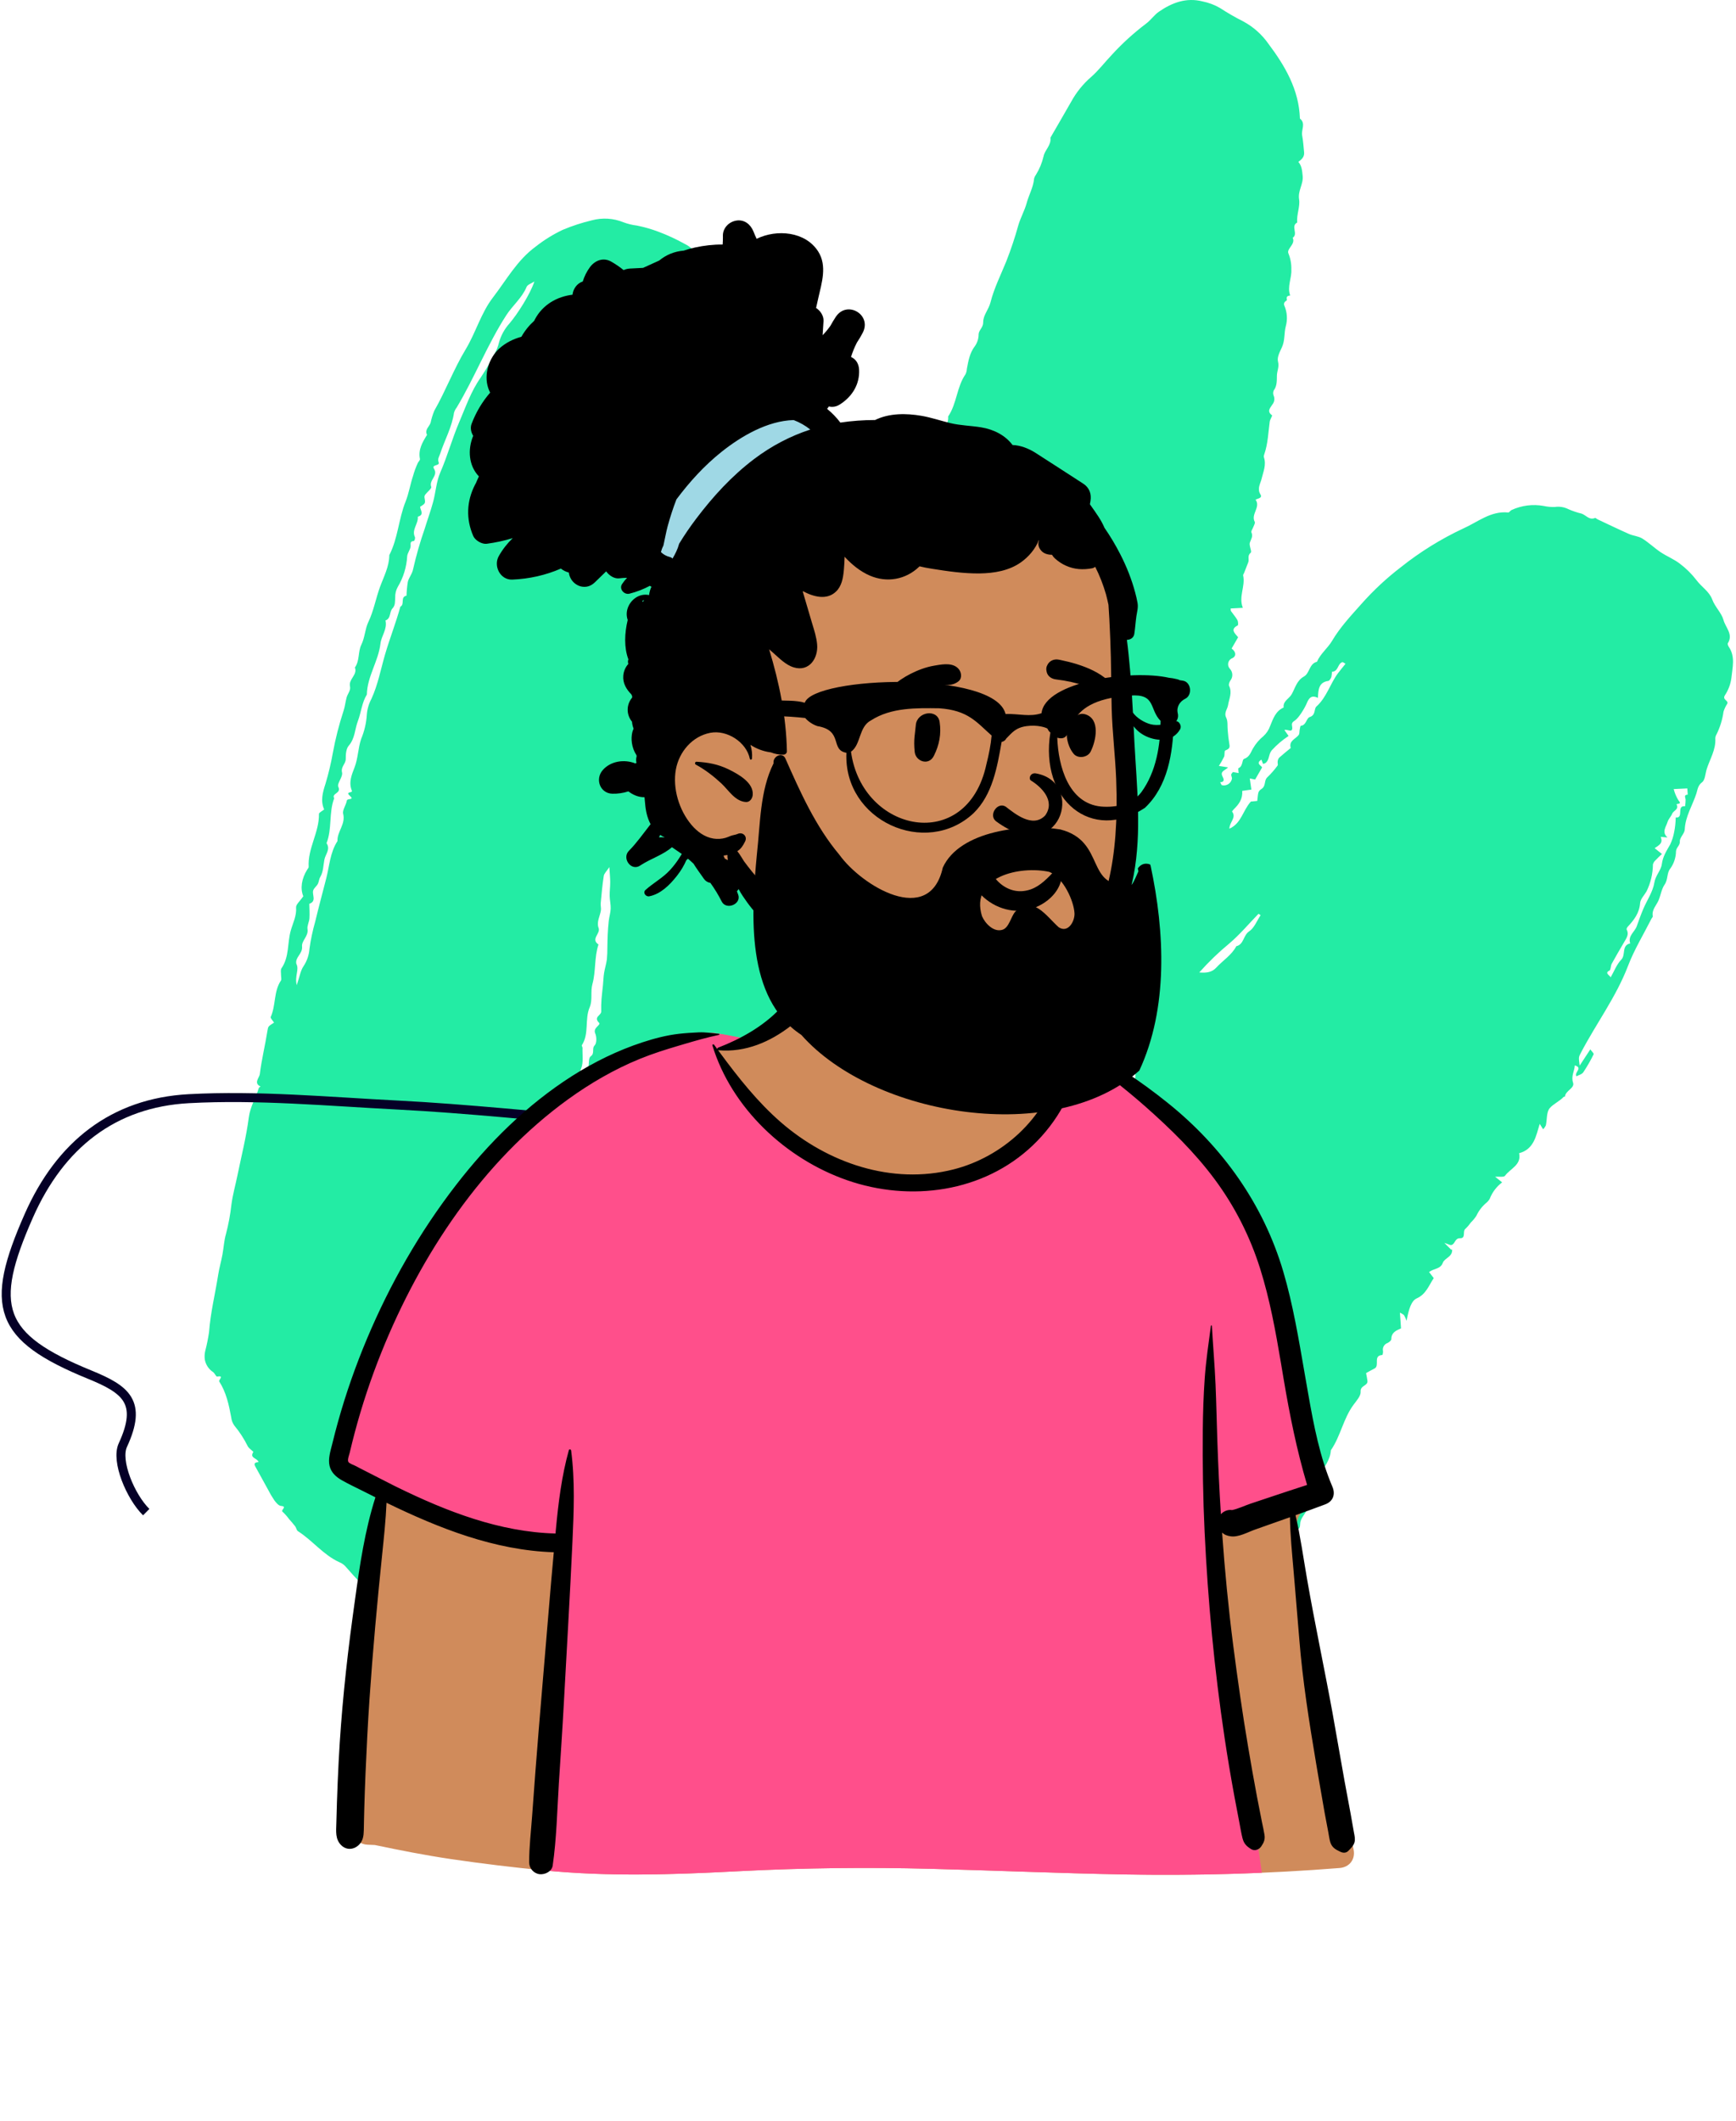
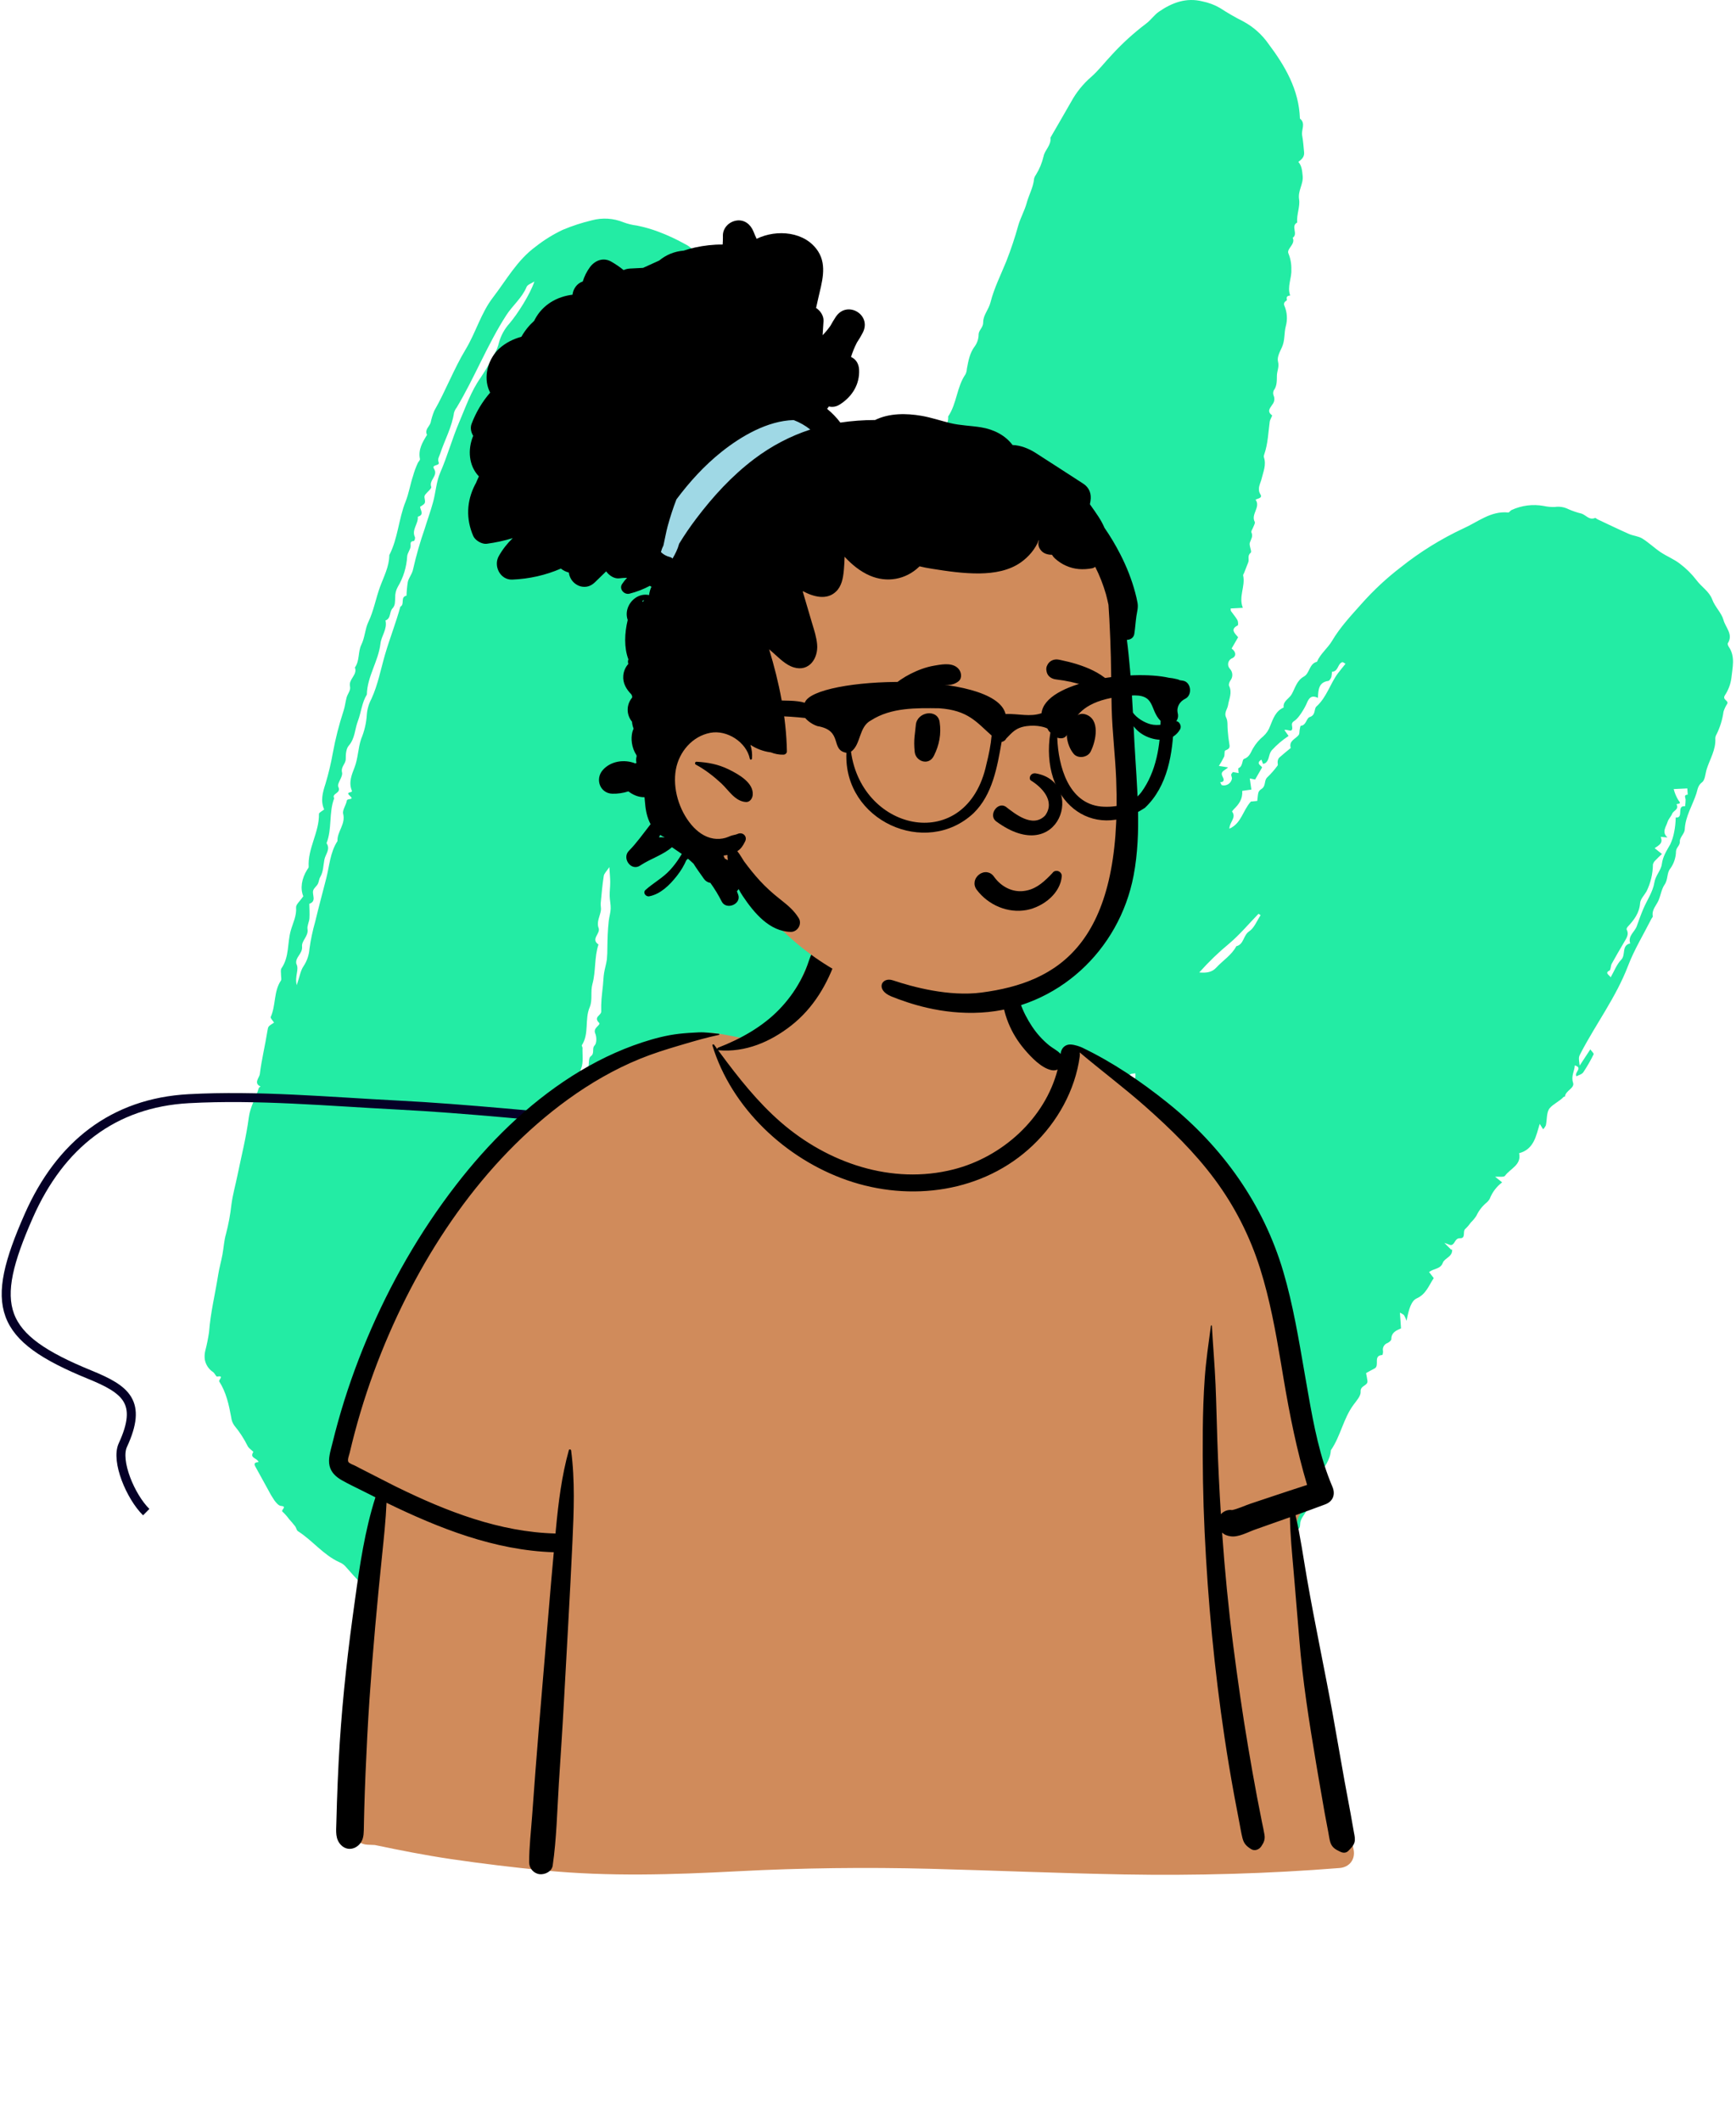
<svg xmlns="http://www.w3.org/2000/svg" width="280" height="342" viewBox="0 0 280 342" fill="none">
  <path d="M41.71 235.776C41.43 235.08 40.221 235.166 40.855 234.165C40.907 234.084 40.16 233.619 39.965 233.239C39.369 232.033 38.633 230.901 37.772 229.867C37.505 229.479 37.34 229.03 37.29 228.562C36.919 226.543 36.489 224.547 35.363 222.788C35.206 222.542 36.268 221.781 35.015 221.994C34.847 222.022 34.632 221.455 34.364 221.27C34.011 221.038 33.711 220.735 33.481 220.382C33.251 220.028 33.096 219.631 33.028 219.215C32.974 218.77 32.998 218.319 33.098 217.883C33.36 216.875 33.568 215.853 33.719 214.824C33.946 211.701 34.706 208.669 35.19 205.591C35.364 204.489 35.674 203.412 35.88 202.313C36.085 201.214 36.13 200.085 36.44 199.028C36.857 197.445 37.156 195.832 37.332 194.204C37.54 192.661 37.969 191.147 38.283 189.617C38.925 186.485 39.717 183.372 40.128 180.21C40.356 178.457 41.264 177.052 41.749 175.452C41.779 175.356 41.932 175.297 42.026 175.221C40.845 174.656 41.837 173.814 41.906 173.223C42.19 170.869 42.774 168.554 43.141 166.206C43.25 165.506 43.272 165.509 44.203 164.914C44.011 164.603 43.58 164.187 43.664 164.002C44.514 162.13 44.118 159.913 45.309 158.135C45.448 157.93 45.318 157.55 45.326 157.25C45.336 156.878 45.221 156.41 45.401 156.151C46.684 154.301 46.327 152.063 46.902 150.049C47.248 148.838 47.859 147.697 47.755 146.337C47.718 145.868 48.37 145.346 48.919 144.536C48.405 143.291 48.63 141.71 49.557 140.227C49.642 140.09 49.795 139.944 49.787 139.811C49.605 136.825 51.497 134.238 51.445 131.268C51.442 131.041 51.964 130.804 52.286 130.534C51.67 129.185 52.032 127.823 52.499 126.392C52.992 124.749 53.389 123.081 53.688 121.392C54.109 119.112 54.682 116.863 55.402 114.659C55.643 113.96 55.709 113.202 55.903 112.485C56.066 111.878 56.599 111.341 56.453 110.69C56.19 109.513 57.703 108.841 57.242 107.646C58.036 106.544 57.718 105.117 58.279 103.976C58.859 102.794 58.876 101.425 59.403 100.326C60.273 98.509 60.604 96.548 61.277 94.692C61.88 93.031 62.78 91.385 62.79 89.524C64.19 86.807 64.288 83.696 65.418 80.884C65.945 79.57 66.16 78.132 66.615 76.769C66.817 76.041 67.078 75.331 67.395 74.646C67.507 74.433 67.77 74.2 67.734 74.024C67.424 72.508 68.141 71.318 68.877 70.128C68.459 69.298 69.229 68.823 69.449 68.181C69.588 67.522 69.786 66.876 70.041 66.251C71.882 63.025 73.177 59.532 75.109 56.336C76.729 53.654 77.573 50.494 79.499 47.986C81.669 45.162 83.404 41.97 86.375 39.788C87.729 38.719 89.199 37.807 90.757 37.067C92.275 36.429 93.843 35.917 95.445 35.535C97.14 35.072 98.94 35.183 100.564 35.852C101.264 36.112 101.992 36.289 102.734 36.377C103.918 36.615 105.081 36.949 106.21 37.374C107.665 37.921 109.075 38.575 110.432 39.33C112.066 40.128 112.989 41.708 114.371 42.78C114.542 42.913 114.381 43.475 114.379 43.618C114.815 43.831 115.293 43.912 115.498 44.193C115.959 44.876 116.374 45.589 116.736 46.329C117.093 46.909 117.39 47.523 117.625 48.161C117.837 48.872 117.77 49.67 118.006 50.368C118.217 50.989 118.846 51.485 118.989 52.106C119.221 53.118 118.752 54.195 119.169 55.248C119.323 55.637 119.089 56.173 119.224 56.578C119.599 57.708 119.362 58.86 119.484 59.97C119.595 60.98 118.827 61.825 119.36 62.934C119.779 63.804 119.511 64.988 119.626 66.028C119.843 67.088 119.998 68.16 120.093 69.238C120.074 71.818 120.908 74.335 120.598 76.93C120.561 77.224 120.518 77.66 120.681 77.816C121.85 78.931 121.195 80.487 121.699 81.75C121.21 82.342 121.672 82.547 122.099 82.814C122.19 82.872 122.267 82.949 122.325 83.04C122.382 83.131 122.418 83.233 122.431 83.341C122.261 84.808 122.949 85.998 123.496 87.284C123.905 88.252 123.846 89.41 124.062 90.471C124.198 91.344 124.435 92.198 124.768 93.017C125.115 93.768 124.496 94.731 125.35 95.316C124.512 96.326 125.802 97.111 125.641 98.009C125.463 98.997 126.437 99.638 126.18 100.744C125.987 101.571 126.591 102.586 126.841 103.515L127.654 106.558L128.308 106.422C128.106 106.757 129.095 107.178 128.204 107.547C127.976 107.642 127.799 108.327 127.899 108.653C128.263 109.875 128.13 111.253 128.878 112.329C129.408 113.095 129.101 113.825 129.178 114.575C129.321 115.971 129.913 117.323 130.335 118.688C130.374 118.815 130.648 118.936 130.625 119.005C129.835 121.591 131.968 123.533 132.131 125.9C132.208 127.031 132.235 128.166 132.288 129.324C133.097 128.953 133.485 129.288 133.644 130.026C133.781 129.935 133.969 129.88 134.017 129.764C134.385 128.844 135.08 127.879 134.99 126.997C134.865 125.767 135.903 125.106 135.923 123.949C135.942 122.874 136.617 121.803 137.019 120.737C137.483 119.773 137.862 118.771 138.153 117.741C138.634 115.141 140.013 112.831 140.389 110.184C140.568 108.932 141.374 107.775 141.854 106.559C142.21 105.893 142.427 105.162 142.493 104.411C142.448 103.611 143.086 103.047 143.041 102.469C142.983 101.733 143.35 101.296 143.548 100.721C144.063 99.227 144.583 97.728 144.966 96.194C145.619 93.563 146.158 90.901 147.325 88.427L147.639 86.371C147.331 85.072 148.301 84.086 148.526 82.901C148.722 81.858 148.56 80.557 149.738 79.852C149.809 79.803 149.869 79.74 149.914 79.666C149.959 79.593 149.988 79.51 149.999 79.425C150.182 76.723 150.791 74.067 151.803 71.555C151.849 71.456 152.068 71.364 152.053 71.319C151.542 69.762 153.081 68.638 152.925 67.164C154.337 65.089 154.296 62.416 155.733 60.346C155.859 60.075 155.932 59.782 155.947 59.483C156.188 58.2 156.403 56.915 157.233 55.833C157.635 55.267 157.848 54.589 157.842 53.895C157.875 53.231 158.592 52.817 158.579 51.966C158.56 50.842 159.461 49.931 159.753 48.775C160.327 46.489 161.419 44.333 162.311 42.13C163.055 40.236 163.699 38.305 164.242 36.344C164.598 35.111 165.263 33.967 165.604 32.704C165.958 31.399 166.666 30.201 166.788 28.819C166.845 28.59 166.947 28.375 167.087 28.185C167.656 27.266 168.071 26.26 168.316 25.207C168.508 24.192 169.586 23.42 169.423 22.208C170.547 20.261 171.681 18.32 172.792 16.366C173.606 14.885 174.675 13.559 175.95 12.447C177.171 11.392 178.193 10.026 179.341 8.825C181.004 7.008 182.828 5.346 184.79 3.859C185.603 3.269 186.15 2.417 186.921 1.887C189.026 0.439 191.325 -0.449 193.989 0.235C194.968 0.433 195.908 0.789 196.772 1.289C197.982 2.08 199.235 2.802 200.526 3.453C202.146 4.324 203.54 5.564 204.592 7.073C207.26 10.624 209.514 14.459 209.665 19.121C210.652 19.904 209.856 20.929 210.023 21.827C210.19 22.725 210.246 23.646 210.34 24.557C210.413 25.275 209.967 25.703 209.411 26.106C209.976 26.766 210.017 27.515 210.106 28.362C210.247 29.707 209.305 30.747 209.53 32.147C209.718 33.311 209.105 34.613 209.223 35.894C208.123 36.457 209.442 37.734 208.5 38.344C209.011 39.427 207.43 40.11 207.824 40.905C208.15 41.712 208.305 42.579 208.278 43.45C208.371 44.836 207.568 46.215 208.094 47.653C207.652 47.704 207.412 47.837 207.575 48.384C207.602 48.466 206.886 48.695 207.155 49.288C207.615 50.358 207.691 51.554 207.37 52.674C207.098 53.757 207.268 54.876 206.769 55.99C206.466 56.667 205.936 57.581 206.132 58.321C206.354 59.162 205.968 59.822 205.952 60.568C205.934 61.396 205.989 62.24 205.433 62.981C205.375 63.12 205.346 63.27 205.349 63.422C205.352 63.573 205.387 63.722 205.451 63.859C205.535 64.08 205.561 64.319 205.526 64.552C205.491 64.786 205.396 65.007 205.25 65.193C204.918 65.746 204.249 66.31 205.17 66.978C205.247 67.034 204.841 67.64 204.793 68.007C204.558 69.774 204.504 71.57 203.91 73.278C203.847 73.414 203.826 73.566 203.85 73.714C204.279 74.974 203.753 76.073 203.468 77.269C203.298 77.978 202.722 78.812 203.296 79.733C203.664 80.325 202.883 80.383 202.507 80.576C203.384 81.794 201.7 82.926 202.381 84.168C202.482 84.351 202.235 84.731 202.136 85.015C202.037 85.3 201.752 85.662 201.84 85.856C202.141 86.511 201.778 86.941 201.588 87.5C201.422 87.987 201.961 88.937 201.728 89.134C201.134 89.632 201.518 90.192 201.334 90.674C201.114 91.244 200.89 91.813 200.667 92.382C200.61 92.524 200.479 92.683 200.506 92.806C200.899 94.543 199.736 96.198 200.459 98.023L198.494 98.127C198.512 98.307 198.483 98.461 198.546 98.551C198.884 99.038 199.289 99.485 199.578 99.998C199.71 100.233 199.74 100.802 199.631 100.858C198.373 101.505 199.151 102.105 199.697 102.768L198.644 104.591C199.369 105.099 199.423 105.816 198.802 106.124C198.634 106.179 198.483 106.276 198.362 106.405C198.242 106.535 198.155 106.692 198.111 106.863C198.068 107.034 198.067 107.214 198.11 107.385C198.153 107.556 198.239 107.714 198.359 107.844C198.602 108.098 198.745 108.432 198.76 108.783C198.775 109.135 198.661 109.48 198.441 109.754C198.293 109.997 198.136 110.397 198.238 110.603C198.785 111.715 198.233 112.685 198.068 113.74C197.971 114.373 197.371 114.942 197.778 115.748C198.067 116.315 197.946 117.09 198.018 117.772C198.07 118.534 198.16 119.293 198.291 120.047C198.43 120.701 198.088 120.822 197.61 121.041C197.441 121.119 197.568 121.721 197.436 122.031C197.185 122.542 196.905 123.038 196.597 123.518L198.074 123.752C197.589 124.264 196.764 124.361 197.166 125.191C197.337 125.544 197.65 126.106 196.806 126.146C196.903 126.313 196.975 126.602 197.102 126.629C197.273 126.668 197.451 126.674 197.623 126.644C197.797 126.614 197.962 126.55 198.11 126.456C198.258 126.363 198.386 126.24 198.486 126.096C198.586 125.951 198.657 125.789 198.694 125.617C198.746 125.411 198.573 125.158 198.58 124.929C198.583 124.797 198.74 124.672 198.853 124.506L199.775 124.671C199.765 124.388 199.674 123.911 199.758 123.878C200.505 123.587 200.298 122.508 200.654 122.387C201.585 122.068 201.738 121.269 202.133 120.634C202.558 119.907 203.111 119.262 203.764 118.73C204.269 118.274 204.65 117.698 204.871 117.055C205.322 115.953 205.744 114.654 207.041 114.101C206.898 113.06 207.92 112.692 208.329 111.97C208.896 110.975 209.143 109.749 210.313 109.1C211.253 108.579 211.149 107.031 212.411 106.724C212.976 105.414 214.154 104.526 214.846 103.355C216.158 101.135 217.916 99.269 219.582 97.397C221.508 95.221 223.639 93.235 225.946 91.468C229.043 89.002 232.419 86.908 236.005 85.23C238.337 84.2 240.44 82.36 243.267 82.648C243.425 82.664 243.593 82.352 243.788 82.257C245.408 81.506 247.22 81.275 248.977 81.593C249.562 81.721 250.161 81.777 250.761 81.76C251.514 81.645 252.284 81.768 252.964 82.112C253.653 82.414 254.368 82.655 255.1 82.831C255.813 83.079 256.326 83.925 257.262 83.531C257.35 83.492 257.529 83.684 257.673 83.754C259.363 84.547 261.044 85.362 262.751 86.117C263.436 86.419 264.261 86.459 264.882 86.844C265.921 87.487 266.813 88.36 267.833 89.045C268.831 89.715 269.986 90.164 270.931 90.894C271.95 91.658 272.861 92.56 273.636 93.573C274.435 94.654 275.687 95.38 276.165 96.674C276.617 97.899 277.674 98.838 277.989 100.007C278.307 101.193 279.592 102.29 278.687 103.731C278.613 103.849 278.725 104.148 278.833 104.306C279.932 105.913 279.417 107.685 279.251 109.37C279.116 110.357 278.761 111.3 278.21 112.129C277.733 112.882 278.871 112.952 278.582 113.507C278.324 113.899 278.122 114.326 277.984 114.776C277.809 116.051 277.427 117.29 276.853 118.443C276.733 118.637 276.667 118.859 276.662 119.087C276.774 120.912 275.778 122.421 275.266 124.067C275.043 124.786 275.021 125.789 274.53 126.152C273.827 126.675 273.806 127.364 273.608 127.972C272.98 129.902 271.824 131.653 271.732 133.781C271.705 134.427 270.907 135.067 270.944 135.68C270.984 136.371 270.39 136.616 270.323 137.263C270.312 138.272 269.992 139.253 269.404 140.073C268.819 140.766 269.059 141.828 268.49 142.649C267.987 143.372 267.865 144.35 267.511 145.188C267.157 146.026 266.375 146.71 266.579 147.766C266.602 147.885 266.423 148.036 266.353 148.181C265.079 150.705 263.586 153.146 262.582 155.775C260.661 160.802 257.432 165.081 254.976 169.795C254.626 170.469 254.592 170.451 254.786 171.845C255.39 170.924 255.88 170.181 256.503 169.228C256.723 169.542 257.103 169.893 257.039 170.019C256.546 171.029 255.985 172.003 255.361 172.938C255.143 173.255 254.633 173.372 254.272 173.572C253.814 172.966 255.409 172.223 253.994 171.813C253.957 172.749 253.364 173.535 253.721 174.609C254.015 175.491 252.511 175.863 252.409 176.837C252.407 176.865 252.237 176.854 252.19 176.904C251.521 177.619 250.528 178.033 249.955 178.709C249.414 179.348 249.54 180.544 249.331 181.49C249.222 181.723 249.073 181.935 248.892 182.119L248.342 181.244C247.736 183.233 247.411 185.33 245.018 185.977C245.432 187.874 243.594 188.443 242.743 189.614C242.552 189.877 241.785 189.723 241.144 189.771L242.278 190.679C241.387 191.351 240.7 192.256 240.292 193.294C240.151 193.565 239.952 193.802 239.71 193.989C239.035 194.562 238.492 195.274 238.12 196.079C237.871 196.459 237.58 196.811 237.252 197.127C236.99 197.501 236.693 197.848 236.363 198.162C235.84 198.573 236.496 199.704 235.495 199.685C234.623 199.667 234.708 200.659 234.079 200.781C233.886 200.818 233.655 200.66 232.957 200.437L234.06 201.534C233.768 201.593 233.986 201.548 234.208 201.503C234.319 202.691 232.995 202.865 232.704 203.661C232.33 204.684 231.292 204.537 230.493 205.135L231.249 206.118C230.463 207.286 230.022 208.707 228.501 209.389C227.668 209.762 227.231 211.011 226.866 213.005C226.761 212.681 226.618 212.37 226.444 212.078C226.247 211.918 226.028 211.786 225.794 211.686L225.971 214.225C225.189 214.565 224.408 214.88 224.406 215.97C224.404 216.181 224.047 216.465 223.792 216.587C223.531 216.676 223.313 216.859 223.18 217.099C223.045 217.34 223.005 217.622 223.066 217.89C223.097 218.099 223.003 218.514 222.948 218.517C221.396 218.604 222.587 220.247 221.698 220.695C221.178 220.957 220.674 221.248 220.335 221.435C220.421 221.912 220.511 222.298 220.556 222.688C220.652 223.512 219.376 223.396 219.458 224.433C219.51 225.092 218.816 225.866 218.34 226.504C216.662 228.743 216.236 231.6 214.654 233.881C214.574 235.448 213.532 236.593 212.898 237.919C212.537 238.756 212.222 239.612 211.958 240.484C211.683 241.275 211.013 241.817 210.985 242.832C210.963 243.682 210.005 244.467 209.757 245.363C209.596 245.945 209.911 246.641 208.945 246.679C209.305 247.389 208.78 247.869 208.491 248.406C207.815 249.768 207.313 251.209 206.996 252.696C206.872 253.319 206.568 253.892 206.121 254.344C205.633 254.755 206.465 255.725 205.413 255.735C205.29 256.643 204.968 257.513 204.471 258.283C204.036 259.002 203.741 259.798 203.602 260.627C203.177 262.26 202.632 263.859 201.972 265.411C201.557 266.23 201.225 267.089 200.981 267.973C200.869 268.51 200.637 269.015 200.301 269.449C199.964 269.882 199.534 270.232 199.041 270.474C198.666 270.633 198.367 270.932 198.208 271.308L199.6 271.091C199.67 272.357 198.599 272.283 197.735 272.617C197.873 273.264 197.298 273.961 198.023 274.646C198.158 274.773 197.812 275.481 197.607 275.876C197.12 276.82 196.434 277.455 195.118 276.971C195.841 277.784 195.994 278.402 195.096 278.934C195.001 278.99 195.117 279.657 195.371 279.962C194.124 280.385 193.966 282.153 192.294 282.313L193.516 282.727C192.819 283.71 192.269 285.074 191.258 285.751C190.132 286.505 189.996 288.132 188.392 288.425L186.888 287.714C186.849 287.783 186.806 287.849 186.764 287.917L187.885 288.878C187.311 289.729 186.558 290.447 185.68 290.981C183.293 292.703 180.704 294.126 177.971 295.218C176.582 295.8 175.159 296.17 173.753 296.642C172.426 297.089 171.131 297.656 169.784 298.036C166.352 299.004 162.898 299.869 159.277 299.483C157.114 300.239 154.923 299.716 152.752 299.591C149.274 299.308 145.818 298.805 142.404 298.083C140.578 297.741 138.747 297.406 136.943 296.965C135.138 296.526 133.422 295.668 131.509 295.598C131.2 295.537 130.912 295.401 130.669 295.199C129.595 294.445 128.323 294.022 127.01 293.987C126.711 293.939 126.421 293.845 126.15 293.709C125.289 293.413 124.715 292.591 123.572 292.704C122.851 292.776 122.203 291.68 121.213 291.959C121.105 291.99 120.936 291.818 120.801 291.732C117.995 289.953 114.705 289.129 111.955 287.217C111.116 286.506 110.082 286.063 108.987 285.947C108.585 285.935 108.199 285.788 107.889 285.53C107.58 285.273 107.367 284.918 107.284 284.524C106.49 284.834 105.958 284.26 105.371 283.929C103.692 282.983 102.057 281.957 100.35 281.067C99.481 280.613 98.803 279.687 97.578 279.967C96.934 280.113 97.308 278.582 96.297 278.96C95.282 278.124 93.928 278.015 92.834 277.295C91.23 276.236 89.614 274.969 87.817 274.485C85.984 273.992 84.58 272.914 82.99 272.107C81.275 271.235 79.661 270.166 77.963 269.257C77.352 268.965 76.697 268.773 76.025 268.688C75.375 268.579 75.429 267.352 74.497 267.787C74.045 267.23 73.704 266.481 72.757 266.782C72.632 265.82 71.68 266.294 71.225 265.898C70.77 265.502 70.191 265.359 69.814 264.725C69.454 264.117 68.586 263.763 67.88 263.424C65.328 262.193 63.227 260.297 61.272 258.373C59.309 256.542 57.445 254.608 55.689 252.578C55.417 252.292 55.086 252.069 54.719 251.925C52.13 250.748 50.405 248.421 48.052 246.93C47.831 246.79 47.792 246.39 47.614 246.153C47.302 245.739 46.948 245.355 46.609 244.961C46.304 244.54 45.957 244.151 45.574 243.8C45.213 243.525 46.427 242.949 45.316 242.857C44.933 242.825 44.528 242.329 44.252 241.957C43.873 241.401 43.53 240.82 43.227 240.219C42.534 238.973 41.847 237.724 41.166 236.473C40.871 235.937 41.231 235.826 41.71 235.776ZM47.86 158.876C48.344 157.459 48.476 156.502 48.969 155.797C49.524 154.958 49.85 153.989 49.916 152.985C50.123 151.511 50.433 150.052 50.842 148.621C51.397 146.297 52.02 143.99 52.614 141.676C53.138 139.639 53.238 137.471 54.432 135.635C54.358 134.107 55.772 132.924 55.35 131.246C55.194 130.626 55.828 129.841 55.941 129.105C56.005 128.705 57.262 129.074 56.432 128.338C55.618 127.616 56.915 127.907 56.757 127.524C56.2 126.199 56.717 124.961 57.179 123.774C57.755 122.292 57.739 120.698 58.247 119.177C58.767 117.936 59.077 116.618 59.163 115.276C59.228 114.372 59.484 113.493 59.911 112.695C60.961 110.414 61.407 107.945 62.099 105.567C62.86 102.962 63.856 100.441 64.578 97.829C65.325 97.475 64.52 96.254 65.564 96.067C65.588 95.332 65.658 94.6 65.771 93.874C65.927 93.134 66.481 92.596 66.639 91.748C67.137 89.553 67.758 87.387 68.501 85.262C68.941 83.822 69.464 82.404 69.857 80.951C70.284 79.371 70.374 77.663 71.017 76.187C72.177 73.525 72.936 70.717 74.068 68.075C75.111 65.641 75.972 63.083 77.543 60.872C78.386 59.6 79.153 58.281 79.84 56.919C80.13 56.385 80.347 55.814 80.485 55.223C80.807 54.083 81.387 53.032 82.18 52.152C83.461 50.654 85.508 47.454 86.192 45.396C85.756 45.687 85.096 45.88 84.93 46.28C84.187 48.063 82.674 49.26 81.659 50.836C78.596 55.59 76.557 60.884 73.66 65.72C73.465 65.971 73.317 66.255 73.226 66.559C72.888 68.917 71.705 70.987 70.978 73.213C70.832 73.659 70.543 74.011 70.749 74.54C71.007 75.197 69.526 74.844 70.015 75.622C70.711 76.732 69.142 77.419 69.554 78.521C69.648 78.772 68.934 79.316 68.61 79.739C68.507 79.86 68.452 80.016 68.456 80.176C68.636 81.177 68.646 81.175 67.755 81.731C67.814 82.306 68.475 83.021 67.385 83.329C67.513 84.467 66.33 85.425 66.936 86.646C66.951 86.753 66.944 86.862 66.914 86.966C66.885 87.071 66.834 87.168 66.765 87.252C66.018 87.272 66.291 87.772 66.22 88.186C66.132 88.701 65.732 89.173 65.676 89.684C65.582 91.431 65.063 93.13 64.166 94.632C63.864 95.165 63.717 95.771 63.743 96.382C63.697 96.988 63.788 97.614 63.301 98.122C62.771 98.674 63.095 99.733 62.172 100.065C62.506 101.441 61.511 102.54 61.368 103.771C61.036 106.641 59.224 109.086 59.171 112.005C58.354 113.325 58.256 114.892 57.723 116.281C57.221 117.585 57.271 119.087 56.249 120.253C55.821 120.741 55.755 121.669 55.765 122.393C55.777 123.194 54.937 123.631 55.17 124.593C55.336 125.279 54.307 126.362 54.569 126.894C55.1 127.971 53.421 127.919 53.902 128.734C53.012 131.065 53.59 133.646 52.667 135.974C53.336 136.96 52.495 137.745 52.323 138.619C52.135 139.572 52.168 140.569 51.643 141.451C51.448 141.779 51.443 142.217 51.26 142.557C51.054 142.937 50.62 143.227 50.511 143.62C50.313 144.335 51.105 145.325 49.888 145.757C49.901 146.538 49.961 147.322 49.908 148.1C49.868 148.687 49.508 149.294 49.598 149.841C49.784 150.985 48.623 151.678 48.717 152.641C48.835 153.824 47.578 154.347 47.791 155.423C48.308 156.378 47.495 157.36 47.86 158.876ZM98.279 139.838C97.85 140.496 97.447 140.851 97.382 141.259C97.152 142.72 97.025 144.2 96.885 145.675C96.85 146.046 96.974 146.434 96.921 146.8C96.782 147.753 96.181 148.669 96.55 149.66C96.892 150.572 95.219 151.431 96.53 152.316C95.838 154.389 96.123 156.625 95.557 158.677C95.203 159.956 95.61 161.264 95.112 162.43C94.273 164.396 95.065 166.679 93.85 168.553C93.791 168.643 93.961 168.856 93.954 169.009C93.914 170.122 94.132 171.354 93.727 172.319C93.238 173.483 93.833 174.807 92.979 175.836C92.957 175.863 93.105 176.03 93.172 176.132C93.652 175.771 94.115 175.425 94.607 175.053L93.944 174.257C94.29 173.651 94.591 173.021 94.845 172.371C95.057 171.705 94.861 170.643 95.263 170.363C95.991 169.854 95.393 169.121 95.919 168.579C96.265 168.223 96.245 167.203 96.004 166.652C95.592 165.712 96.989 165.304 96.623 164.944C95.663 164.005 96.992 163.743 96.972 163.126C96.953 162.456 96.969 161.786 97.018 161.117C97.07 160.378 97.177 159.644 97.249 158.906C97.315 158.242 97.328 157.571 97.432 156.913C97.548 156.179 97.784 155.466 97.882 154.731C97.943 154.064 97.97 153.394 97.962 152.724C97.982 152.054 97.98 151.384 98.016 150.714C98.054 149.973 98.101 149.232 98.187 148.496C98.265 147.834 98.477 147.183 98.498 146.521C98.52 145.843 98.345 145.164 98.334 144.479C98.321 143.736 98.424 142.994 98.422 142.252C98.421 141.571 98.346 140.889 98.281 139.839L98.279 139.838ZM161.414 290.423C164.126 289.703 166.518 289.125 168.671 287.797C171.649 286.004 174.162 283.534 176.007 280.587C176.3 280.114 177.035 279.748 177.055 279.308C177.095 278.459 177.351 278.002 178.15 277.791C178.214 277.746 178.266 277.687 178.301 277.618C178.337 277.548 178.354 277.471 178.351 277.393C177.973 276.553 178.595 275.997 178.979 275.466C180.098 273.922 180.3 272.03 181.114 270.37C180.55 270.75 180.068 271.239 179.696 271.808C179.368 272.268 179.015 272.708 178.637 273.128C178.255 273.739 177.929 274.384 177.546 274.993C177.27 275.548 176.902 276.053 176.458 276.486C175.979 276.852 175.954 277.437 175.434 277.826C174.533 278.502 174.506 279.889 173.356 280.592C172.374 281.193 172.392 283.014 170.735 282.995C170.829 283.209 170.858 283.445 170.819 283.675C170.779 283.905 170.673 284.118 170.515 284.289C169.999 284.889 166.28 286.812 165.311 286.901C164.583 286.968 164.118 287.917 163.266 287.465C162.918 287.984 162.563 288.497 162.226 289.022C162.014 289.353 161.829 289.704 161.414 290.423ZM212.566 112.544C211.471 112.009 211.089 112.642 210.77 113.406C210.434 114.213 209.485 115.764 208.879 116.173C208.501 116.428 208.307 116.585 208.393 117.061C208.639 118.407 207.618 117.517 207.166 117.73L207.835 118.686C206.827 119.348 205.907 120.135 205.097 121.028C204.575 121.691 204.768 122.592 204.074 123.072C203.961 123.129 203.84 123.169 203.715 123.191L203.455 122.507C202.407 123.148 203.582 123.538 203.559 123.774L202.441 125.712L201.578 125.538L201.834 127.332L200.361 127.542C200.451 128.876 199.806 129.715 199.015 130.491C198.895 130.609 198.698 130.851 198.729 130.891C199.463 131.864 198.284 132.588 198.292 133.641C200.244 132.758 200.414 130.758 201.754 129.265C201.916 129.25 202.374 129.207 202.782 129.167C202.947 127.752 202.873 127.637 203.505 127.206C204.218 126.722 203.844 125.858 204.415 125.344C205.016 124.769 205.565 124.141 206.055 123.469C206.163 123.332 206.036 123.028 206.073 122.812C206.088 122.59 206.169 122.377 206.306 122.202C206.91 121.655 207.552 121.15 208.18 120.629C207.849 119.458 208.956 119.187 209.461 118.531C209.621 118.324 209.566 117.957 209.626 117.667C209.672 117.447 209.727 117.056 209.809 117.047C210.719 116.96 210.686 115.816 211.244 115.638C212.25 115.318 211.913 114.309 212.317 113.947C213.978 112.457 214.518 110.306 215.778 108.604C216.162 108.086 216.579 107.596 217.016 107.05C216.858 106.969 216.621 106.741 216.48 106.791C215.733 107.053 215.87 108.296 214.842 108.332C214.823 108.614 214.788 108.896 214.738 109.174C214.645 109.421 214.439 109.781 214.242 109.809C212.677 110.03 212.629 111.245 212.566 112.544ZM148.188 100.112L147.884 99.981C147.605 100.532 147.291 101.065 146.943 101.576C146.455 102.137 145.938 102.671 145.392 103.176L146.629 102.939C146.162 104.218 145.665 105.386 145.313 106.596C144.745 108.544 144.212 110.5 143.502 112.404C143.131 113.401 143.047 114.508 142.365 115.387C142.872 116.567 141.489 117.22 141.577 118.439C141.652 119.466 140.769 120.541 140.41 121.626C140.023 122.798 139.767 124.014 138.991 125.017C139.341 126.014 138.176 126.649 138.263 127.365C138.402 128.519 137.532 129.072 137.267 129.942C137.159 130.295 137.122 130.668 137.035 131.03C136.936 131.769 136.744 132.492 136.466 133.183C135.695 134.612 135.591 136.229 135.046 137.719C134.825 138.327 135.075 139.106 135.128 140.133C135.485 139.655 135.717 139.486 135.739 139.293C136.009 137.442 136.535 135.635 137.3 133.927C138.426 131.173 138.693 128.115 140.343 125.569C140.026 124.256 141.248 123.396 141.316 122.107C141.381 120.954 142.442 119.865 142.557 118.697C142.664 117.612 143.366 116.881 143.565 115.916C144.35 112.093 145.783 108.452 146.831 104.704C147.259 103.168 147.733 101.644 148.188 100.112ZM259.783 157.615C260.341 156.648 260.746 155.533 261.499 154.757C262.253 153.979 261.494 152.453 262.938 152.142C262.526 150.927 263.661 150.299 263.993 149.367C264.326 148.433 264.657 147.5 265.043 146.59C265.647 145.167 266.597 143.811 266.832 142.335C267.02 141.152 267.906 140.38 268.037 139.356C268.196 138.115 268.82 137.176 269.391 136.173C269.679 135.559 269.889 134.91 270.014 134.243C270.177 133.453 270.264 132.65 270.275 131.843C271.668 131.979 270.328 129.844 271.782 130.03C271.843 129.671 271.874 129.309 271.873 128.946C271.843 128.595 271.536 128.181 272.215 128.151L272.148 127.148L269.95 127.25C270.11 127.888 270.367 128.497 270.711 129.058C271.293 129.718 270.661 129.566 270.404 129.698C270.856 130.536 269.914 130.711 269.708 131.221C269.508 131.714 269.103 132.071 268.958 132.559C268.715 133.371 267.965 134.197 268.951 135.053L267.852 134.962C268.299 135.994 267.529 136.33 266.879 136.782L268.055 137.719C267.661 138.1 267.328 138.392 267.035 138.718C266.823 138.897 266.673 139.137 266.601 139.404C266.586 140.914 266.232 142.4 265.565 143.755C265.204 144.38 264.583 144.987 264.536 145.632C264.414 147.238 263.562 148.354 262.549 149.439C262.438 149.557 262.311 149.805 262.362 149.901C262.777 150.676 262.349 151.265 261.989 151.882C261.3 153.059 260.605 154.233 259.952 155.431C259.766 155.772 259.822 156.416 259.583 156.528C258.73 156.923 259.668 157.301 259.783 157.615ZM171.541 186.931C172.35 186.107 172.535 184.77 173.73 184.311C174.592 182.47 176.661 181.615 177.481 179.739C178.542 179.483 178.565 178.244 179.308 177.758C180.856 176.744 181.602 174.989 183.05 173.897C183.196 173.786 183.111 173.369 183.133 173.095C182.875 173.135 182.575 173.108 182.366 173.228C180.747 174.164 179.488 175.54 178.068 176.723C176.765 177.71 175.587 178.85 174.558 180.121C173.119 182.096 172.046 184.338 170.795 186.502L171.541 186.931ZM58.861 222.619C58.52 224.01 58.025 225.27 57.949 226.554C57.87 227.879 57.577 229.247 58.162 230.425L56.627 231.543C58.134 231.37 58.758 231.822 58.903 232.903C58.967 233.369 59.324 233.908 59.181 234.266C58.75 235.35 59.664 235.153 60.231 235.572C59.633 233.288 59.989 231.139 60.092 229.026C60.195 226.913 59.649 224.954 59.379 222.928C59.366 222.834 59.121 222.769 58.861 222.619ZM186.523 270.53C186.678 269.526 186.638 268.992 186.846 268.577C187.508 267.358 188.074 266.089 188.54 264.782C188.975 263.423 189.364 262.041 189.835 260.707C190.539 258.708 190.673 256.477 192.027 254.713C192.051 254.679 191.905 254.514 191.804 254.358C190.287 256.142 189.877 258.391 188.981 260.417C188.371 261.75 187.858 263.127 187.448 264.535C187.346 264.906 186.862 265.173 186.461 265.58C186.587 265.887 186.671 266.208 186.711 266.536C186.719 266.674 186.187 266.835 186.189 266.978C186.199 267.366 186.496 267.778 186.426 268.129C186.37 268.412 185.944 268.622 185.574 268.966L186.523 270.53ZM203.326 147.59L202.982 147.367C201.424 148.973 199.977 150.708 198.279 152.147C196.544 153.578 194.923 155.142 193.431 156.824C194.625 156.93 195.484 156.795 196.184 156.034C197.248 154.878 198.644 154.035 199.406 152.596C200.644 152.302 200.503 150.845 201.479 150.195C202.305 149.645 202.725 148.483 203.325 147.592L203.326 147.59Z" fill="#23ECA4" />
  <path d="M132.585 181.528C109.965 183.245 86.926 179.379 64.077 178.205C52.873 177.632 41.611 176.578 30.456 177.18C18.286 177.838 9.706 184.616 4.656 196.045C-1.831 210.722 -0.345 215.635 14.477 221.69C20.318 224.076 23.023 226.098 19.814 233.05C18.634 235.609 21.047 241.352 23.584 243.859" stroke="#050027" stroke-width="1.451" />
  <path fill-rule="evenodd" clip-rule="evenodd" d="M212.637 269.934C211.785 265.123 211.005 260.299 210.295 255.464C209.958 253.169 209.63 250.872 209.334 248.57C209.128 246.958 208.813 245.115 209.909 243.921C211.452 242.24 212.854 240.801 213.042 238.394C213.22 236.129 212.454 233.66 211.976 231.461C210.972 226.85 209.722 222.297 208.341 217.786C206.938 213.203 205.399 208.664 203.839 204.133C202.38 199.896 200.977 195.622 199.077 191.557C195.47 183.844 189.369 178.132 181.828 174.318C179.953 173.369 176.128 169.983 174.168 169.225C172.367 168.528 172.374 170.563 170.601 169.797C169.184 169.184 167.864 168.366 167.071 166.998C166.209 165.511 164.048 163.432 163.72 161.702C163.023 158.035 163.778 154.914 161.161 152.154C158.839 149.703 155.717 148.023 152.486 147.122C145.38 145.139 135.903 146.525 131.616 153.131C129.568 156.286 128.852 160.099 126.089 162.674C123.676 164.922 124.216 166.458 121.091 167.617C120.914 167.683 116.117 166.653 115.94 166.719C112.521 165.987 109.253 168.036 106.117 169.225C101.441 170.997 96.989 173.304 92.807 176.045C84.373 181.573 77.15 188.751 71.195 196.874C65.191 205.064 60.532 214.243 57.215 223.837C56.409 226.167 55.686 228.526 55.047 230.908C54.69 232.241 54.308 233.623 54.743 234.988C55.099 236.104 55.891 236.936 56.82 237.606C58.08 238.514 60.607 239.104 60.557 240.93C60.52 242.319 60.049 243.78 59.819 245.153C59.545 246.787 59.321 248.431 59.096 250.072C58.073 257.543 57.278 265.057 56.926 272.591C56.579 280.01 56.292 287.581 56.806 294.997C56.84 295.486 56.986 295.935 57.221 296.315C57.001 296.399 56.984 296.808 57.258 296.866C57.449 296.907 57.64 296.947 57.831 296.988C58.229 297.289 58.725 297.473 59.296 297.491C59.682 297.503 60.069 297.521 60.455 297.541C64.533 298.393 68.61 299.199 72.741 299.809C77.763 300.55 82.799 301.155 87.85 301.646C98.231 302.656 108.53 302.321 118.924 301.777C129.303 301.233 139.675 301.106 150.064 301.376C160.462 301.647 170.856 302.1 181.257 302.285C192.876 302.491 204.478 302.174 216.064 301.25C217.653 301.123 218.635 299.859 218.322 298.281C216.445 288.824 214.318 279.431 212.637 269.934Z" fill="#D08B5B" />
-   <path fill-rule="evenodd" clip-rule="evenodd" d="M106.117 169.225L106.344 169.138C109.411 167.939 112.603 166.005 115.94 166.719C116.058 166.676 118.229 167.118 119.716 167.399L118.304 168.873L115.813 169.352C124.406 183.54 134.569 190.633 146.302 190.633C158.035 190.633 166.939 183.54 173.012 169.352L173.841 169.123C173.943 169.147 174.052 169.18 174.169 169.225C176.128 169.983 179.953 173.37 181.828 174.318C189.369 178.132 195.47 183.844 199.077 191.558C200.914 195.487 202.286 199.612 203.693 203.709L203.839 204.133C205.399 208.664 206.938 213.203 208.341 217.786C209.662 222.101 210.863 226.455 211.844 230.86L211.976 231.461C212.455 233.66 213.22 236.129 213.043 238.394C212.975 239.252 212.754 239.987 212.427 240.653L195.432 246.771L203.529 302.017C196.112 302.335 188.688 302.417 181.257 302.285C170.857 302.1 160.462 301.647 150.064 301.377C139.99 301.115 129.931 301.226 119.868 301.729L117.312 301.859C107.464 302.352 97.694 302.604 87.851 301.646L87.18 301.58V301.58L87.18 293.499L90.638 248.5L73.114 245.201L55.912 236.842C55.392 236.323 54.975 235.716 54.743 234.988C54.341 233.724 54.638 232.445 54.968 231.204L55.047 230.908C55.686 228.526 56.409 226.168 57.215 223.837C60.532 214.243 65.191 205.064 71.195 196.874C77.15 188.751 84.373 181.573 92.807 176.045C96.989 173.304 101.441 170.997 106.117 169.225Z" fill="#FF4F8B" />
  <path fill-rule="evenodd" clip-rule="evenodd" d="M112.698 166.487C113.772 166.44 114.868 166.614 115.94 166.72C116.033 166.729 116.069 166.873 115.963 166.895C114.045 167.296 112.147 167.844 110.263 168.401L109.457 168.64C107.332 169.269 105.269 169.918 103.213 170.756C99.113 172.428 95.22 174.684 91.636 177.275C77.838 187.256 67.851 202.366 61.549 218.01C59.838 222.259 58.388 226.613 57.213 231.041C56.927 232.118 56.659 233.199 56.404 234.284C56.329 234.602 56.003 235.417 56.182 235.742C56.34 236.03 56.954 236.208 57.24 236.357L58.203 236.857C60.083 237.826 63.214 239.419 63.528 239.575L64.017 239.816C72.027 243.744 80.585 247.075 89.598 247.305L89.668 246.535V246.535C90.07 242.278 90.597 237.999 91.748 233.873C91.81 233.651 92.092 233.726 92.118 233.923C92.759 238.808 92.554 243.73 92.331 248.637C91.934 257.328 91.408 266.015 90.941 274.702C90.707 279.048 90.404 283.392 90.131 287.735C89.858 292.088 89.769 296.544 89.144 300.861C89.005 301.823 87.879 302.346 87.025 302.245C86.082 302.132 85.355 301.301 85.351 300.347C85.34 297.833 85.655 295.288 85.831 292.78C85.998 290.397 86.177 288.015 86.36 285.633C87.03 276.94 87.801 268.257 88.514 259.568C88.767 256.486 89.04 253.407 89.321 250.328C79.773 250.02 70.853 246.482 62.343 242.349C62.22 245.146 61.923 247.939 61.635 250.725C60.831 258.5 60.122 266.271 59.592 274.07C59.324 278.009 59.129 281.953 58.959 285.897C58.876 287.836 58.807 289.775 58.755 291.714C58.738 292.361 58.722 293.007 58.708 293.654L58.679 295.135C58.655 296.073 58.56 296.943 57.771 297.626C56.969 298.32 55.886 298.357 55.092 297.626C54.03 296.647 54.218 295.314 54.249 294C54.276 292.891 54.307 291.783 54.344 290.675C54.417 288.459 54.511 286.243 54.624 284.028C55.023 276.285 55.819 268.573 56.859 260.892L57.266 257.927C58.024 252.415 58.857 246.777 60.553 241.468C59.892 241.139 59.234 240.808 58.578 240.476C57.415 239.887 56.212 239.334 55.081 238.684C54.184 238.168 53.411 237.46 53.161 236.416C52.883 235.252 53.309 233.98 53.591 232.845L53.616 232.745C53.893 231.602 54.192 230.464 54.507 229.331C55.785 224.737 57.366 220.232 59.216 215.837C62.919 207.038 67.7 198.679 73.539 191.121C78.795 184.317 85.004 178.148 92.281 173.52C95.839 171.258 99.63 169.4 103.64 168.087C105.514 167.473 107.553 166.939 109.516 166.72C110.574 166.601 111.634 166.533 112.698 166.487ZM131.736 152.544C133.013 151.173 135.549 152.592 134.936 154.408C133.494 158.682 131.198 162.58 127.614 165.388C124.245 168.027 120.228 169.742 115.901 169.376C115.868 169.373 115.839 169.364 115.814 169.352L116.186 169.858C119.113 173.819 122.201 177.725 125.923 180.963C133.506 187.559 143.831 191.117 153.8 188.586C161.644 186.595 168.555 180.39 170.587 172.482C170.296 172.613 169.95 172.658 169.57 172.575C167.944 172.222 166.334 170.511 165.285 169.284C164.15 167.957 163.264 166.524 162.615 164.904C161.426 161.94 161.045 158.123 162.668 155.252C162.869 154.898 163.33 155.096 163.37 155.442L163.431 155.981C163.744 158.672 164.134 161.275 165.402 163.729C166.023 164.929 166.767 166.101 167.673 167.106C168.158 167.644 168.683 168.158 169.25 168.609C169.803 169.049 170.472 169.366 170.968 169.871L171.058 169.967L171.061 169.95C171.186 168.885 171.933 168.415 172.664 168.445C173.371 168.473 174.202 168.785 174.523 168.934L174.554 168.948C179.487 171.317 184.031 174.405 188.307 177.831C197.15 184.917 203.775 194.179 206.986 205.087C208.561 210.44 209.465 215.956 210.42 221.446L211.007 224.81C211.898 229.879 212.893 235.047 214.904 239.762C215.424 240.981 215.023 242.125 213.748 242.605C212.155 243.204 210.557 243.784 208.956 244.356C209.742 247.73 210.221 251.221 210.81 254.611C212.062 261.818 213.596 268.979 214.912 276.176C215.584 279.856 216.191 283.549 216.863 287.229C217.186 289.001 217.524 290.771 217.852 292.543C218.029 293.498 218.189 294.456 218.358 295.413L218.387 295.572C218.484 296.076 218.606 296.598 218.467 297.103C218.309 297.679 217.859 298.086 217.458 298.499C217.128 298.839 216.65 298.841 216.246 298.656L216.113 298.594C215.39 298.256 214.824 297.919 214.568 297.103C214.406 296.587 214.347 296.005 214.241 295.473C214.038 294.454 213.845 293.433 213.663 292.409C213.298 290.36 212.943 288.31 212.595 286.258L212.271 284.337C211.157 277.716 210.1 271.054 209.565 264.362C209.328 261.394 209.077 258.428 208.823 255.461L208.633 253.236C208.392 250.42 208.098 247.533 208.056 244.678L207.099 245.018V245.018L202.428 246.67V246.67C201.269 247.08 199.795 247.919 198.548 247.766C197.938 247.691 197.473 247.499 197.114 247.15C197.544 253.223 198.126 259.285 198.902 265.316C199.608 270.804 200.391 276.285 201.315 281.74C201.773 284.442 202.244 287.141 202.755 289.832C203.01 291.179 203.274 292.523 203.546 293.866C203.681 294.536 203.842 295.206 203.948 295.882C204.069 296.655 203.856 297.131 203.424 297.768C203.069 298.29 202.359 298.559 201.784 298.198C201.022 297.72 200.625 297.305 200.401 296.434C200.197 295.643 200.073 294.817 199.916 294.016C199.625 292.537 199.343 291.056 199.072 289.574C198.504 286.473 197.981 283.364 197.514 280.246C195.867 269.263 194.822 258.187 194.294 247.093C194.034 241.62 193.953 236.142 193.999 230.663C194.023 227.854 194.115 225.038 194.313 222.237C194.515 219.401 194.933 216.622 195.306 213.813C195.319 213.714 195.459 213.709 195.465 213.813C195.642 216.962 195.919 220.107 196.055 223.264C196.184 226.276 196.241 229.294 196.344 232.307C196.48 236.268 196.668 240.232 196.916 244.192C197.366 243.7 198.045 243.416 198.724 243.526C199.708 243.32 200.767 242.804 201.704 242.49L205.24 241.309V241.309C207.098 240.688 208.957 240.071 210.822 239.473C209.154 233.861 208.012 228.165 207.037 222.387L206.602 219.788C205.741 214.672 204.812 209.554 203.253 204.6C201.613 199.392 199.159 194.55 195.904 190.165C192.696 185.844 188.792 182.039 184.773 178.48C181.332 175.433 177.651 172.682 174.142 169.719C174.178 169.915 174.186 170.131 174.154 170.369C173.408 175.832 170.559 180.92 166.588 184.704C158.612 192.307 146.805 193.884 136.596 190.319C126.721 186.871 117.99 178.704 114.905 168.598C114.852 168.425 115.084 168.356 115.177 168.483C115.348 168.718 115.52 168.952 115.692 169.187C115.68 169.094 115.729 168.992 115.844 168.948C119.443 167.557 122.977 165.586 125.675 162.797C126.99 161.437 128.137 159.897 129.043 158.235C129.477 157.44 129.867 156.616 130.178 155.764L130.257 155.544C130.634 154.477 130.949 153.389 131.736 152.544Z" fill="black" />
  <path fill-rule="evenodd" clip-rule="evenodd" d="M180.394 107.561C179.893 101.064 180.669 94.253 178.17 88.077C173.813 77.83 161.594 74.413 152.122 70.512C148.327 69.388 135.558 69.231 131.114 67.743C121.058 64.376 118.656 60.364 110.665 66.775C109.316 67.87 108.472 69.06 107.857 70.687L107.882 70.694C107.706 71.372 107.895 72.048 108.291 72.565C104.826 76.115 103.376 81.438 105.154 86.164C110.955 98.462 110.682 105.112 108.813 118.333C106.372 130.676 111.95 135.185 121.187 141.901C120.811 142.632 120.733 143.603 121.224 144.248C131.905 159.296 152.046 166.481 169.302 158.843C176.307 155.718 179.434 148.239 181.218 141.492C183.297 133.936 183.936 125.974 182.244 118.278C181.561 114.718 180.672 111.185 180.394 107.561Z" fill="#D08B5B" />
  <path fill-rule="evenodd" clip-rule="evenodd" d="M103.887 89.129L110.238 93.371L132.973 69.343L125.407 63.373C125.407 63.373 111.681 73.543 108.983 76.227C106.284 78.911 103.887 89.129 103.887 89.129Z" fill="#9FD8E5" />
  <path fill-rule="evenodd" clip-rule="evenodd" d="M118.779 35.571C120.076 35.376 121.055 36.182 121.521 37.319L121.545 37.38C121.695 37.767 121.862 38.143 122.041 38.513C125.285 36.917 129.915 37.328 131.968 40.559C133.434 42.867 132.54 45.606 131.987 48.053L131.625 49.666C132.326 50.113 132.854 50.914 132.829 51.743L132.826 51.807L132.679 54.056C133.147 53.58 133.575 53.062 133.956 52.511C134.22 52.027 134.505 51.551 134.81 51.091C136.609 48.379 140.646 50.736 139.162 53.639C138.877 54.2 138.556 54.73 138.213 55.242C137.825 55.996 137.507 56.772 137.262 57.569C137.964 57.875 138.504 58.556 138.561 59.583C138.694 61.981 137.437 63.983 135.438 65.24C134.85 65.61 134.243 65.682 133.693 65.545C133.596 65.676 133.499 65.807 133.406 65.94C134.203 66.589 134.922 67.329 135.54 68.149C137.399 67.87 139.269 67.739 141.139 67.734C143.424 66.612 146.161 66.635 148.617 67.056C150.198 67.327 151.716 67.853 153.272 68.231C154.912 68.629 156.578 68.643 158.237 68.914C160.328 69.254 162.162 70.222 163.315 71.767C164.582 71.805 165.915 72.325 167.02 73.031C169.592 74.675 172.149 76.343 174.715 77.998C175.699 78.633 176.067 79.647 175.886 80.778L175.874 80.851L175.788 81.32L175.991 81.609C176.776 82.72 177.63 83.885 178.138 85.112C179.079 86.471 179.928 87.895 180.681 89.364C181.695 91.338 182.532 93.43 183.099 95.578C183.24 96.121 183.381 96.668 183.474 97.222C183.607 98.004 183.403 98.611 183.291 99.361C183.152 100.312 183.101 101.276 182.953 102.229C182.854 102.861 182.319 103.172 181.758 103.188C181.969 104.797 182.121 106.416 182.266 108.022C182.471 110.317 182.61 112.619 182.73 114.921C183.35 115.823 184.617 116.537 185.532 116.785C186.799 117.125 188.127 116.755 189.325 116.322C190.077 116.049 190.695 116.998 190.328 117.632C189.175 119.623 186.708 119.615 184.84 118.733C184.05 118.361 183.356 117.822 182.842 117.121C182.873 117.789 182.907 118.456 182.941 119.126L182.972 119.733C183.352 126.82 184.172 134.151 182.844 141.168C180.544 153.323 170.51 162.578 158.254 163.296C151.822 163.674 146.466 161.769 143.802 160.707C141.139 159.644 142.174 157.478 144.023 158.097C147.208 159.164 153.059 160.753 158.296 160.067C170.637 158.45 181.102 152.266 180.027 125.632C179.875 121.855 179.405 118.076 179.304 114.299C179.207 110.607 179.243 106.912 179.081 103.222L179.027 101.963C178.963 100.492 178.895 99.014 178.786 97.541C178.653 96.971 178.543 96.391 178.381 95.831C177.94 94.308 177.365 92.826 176.65 91.412C176.492 91.532 176.315 91.619 176.123 91.653C174.666 91.915 173.3 91.841 171.936 91.232C171.299 90.951 170.738 90.577 170.216 90.114C169.967 89.897 169.8 89.685 169.67 89.466C169.01 89.476 168.35 89.277 167.937 88.802C167.465 88.26 167.387 87.7 167.572 87.182L167.591 87.13L167.545 87.113C166.988 88.557 165.879 89.827 164.663 90.685C162.74 92.046 160.334 92.439 158.028 92.475C155.481 92.513 152.795 92.12 150.282 91.719C149.618 91.613 148.958 91.492 148.311 91.33C148.286 91.355 148.261 91.385 148.233 91.41C146.077 93.479 143.043 94.012 140.306 92.83C138.725 92.147 137.399 91.049 136.227 89.789C136.21 90.448 136.176 91.108 136.119 91.761L136.096 92.02C135.979 93.236 135.755 94.527 134.838 95.404C133.356 96.827 131.205 96.256 129.495 95.331C129.497 95.375 129.497 95.421 129.497 95.468C129.959 97.04 130.423 98.615 130.887 100.189L130.987 100.525C131.324 101.643 131.694 102.762 131.795 103.932C131.989 106.169 130.505 108.377 128.026 107.627C126.725 107.235 125.684 106.138 124.684 105.26L124.054 104.714C125.684 110.055 126.814 115.586 126.919 121.16C126.925 121.462 126.666 121.69 126.379 121.701C125.709 121.728 124.988 121.595 124.313 121.327C124.275 121.324 124.237 121.322 124.197 121.316C123.046 121.149 121.977 120.733 121.035 120.118C121.252 120.809 121.349 121.551 121.292 122.326C121.278 122.514 120.984 122.58 120.942 122.373C120.398 119.691 117.268 117.664 114.569 118.177C111.672 118.729 109.539 121.227 109.016 124.07C108.455 127.124 109.528 130.656 111.516 133.012C112.431 134.098 113.635 135.005 115.065 135.233C115.718 135.337 116.397 135.301 117.032 135.115C117.301 135.035 117.554 134.923 117.812 134.817C118.187 134.665 118.625 134.642 118.98 134.481C119.783 134.12 120.59 134.861 120.183 135.688C119.829 136.409 119.511 136.895 118.923 137.267C119.399 137.85 119.831 138.661 119.992 138.879C120.81 139.987 121.64 141.033 122.572 142.045C123.521 143.072 124.556 144.011 125.65 144.879L126.11 145.244C127.164 146.082 128.082 146.858 128.825 148.06C129.411 149.009 128.652 150.296 127.554 150.282C124.117 150.233 121.619 147.206 119.84 144.562C119.587 144.184 119.349 143.785 119.127 143.375C119.047 143.504 118.958 143.624 118.859 143.734L119.055 144.262C119.637 145.818 117.131 146.834 116.403 145.382C115.874 144.33 115.261 143.328 114.578 142.381C114.175 142.324 113.781 142.079 113.561 141.762C113.007 140.957 112.385 140.143 111.86 139.285C111.569 139.008 111.27 138.742 110.964 138.482C110.876 138.56 110.785 138.638 110.698 138.721C110.315 139.598 109.84 140.399 109.252 141.153L109.126 141.314C107.999 142.738 106.532 144.195 104.715 144.543C104.161 144.649 103.628 143.958 104.119 143.516C105.39 142.371 106.893 141.591 108.065 140.312C108.643 139.682 109.173 138.988 109.629 138.261L109.733 138.093C109.809 137.968 109.887 137.844 109.967 137.717C109.438 137.355 108.909 136.992 108.379 136.628C106.923 137.876 105.026 138.447 103.415 139.48L103.254 139.585C101.798 140.562 100.263 138.402 101.431 137.216C102.718 135.914 103.793 134.361 104.934 132.914C104.397 131.923 104.143 130.752 104.048 129.569C104.011 129.234 103.982 128.898 103.952 128.563C103.134 128.576 102.312 128.295 101.616 127.811L101.353 127.623C100.507 127.893 99.62 128.024 98.77 128.001C96.772 127.942 95.954 125.653 97.204 124.205C98.479 122.726 100.712 122.402 102.481 123.121C102.538 123.091 102.597 123.06 102.654 123.028C102.569 122.639 102.588 122.286 102.684 121.976L102.656 121.788C102.267 121.189 102.011 120.506 101.914 119.784C101.838 119.213 101.853 118.646 101.985 118.081C102.029 117.894 102.12 117.699 102.19 117.503C102.046 117.139 101.962 116.763 101.936 116.385C101.895 116.337 101.855 116.287 101.817 116.234C100.94 114.999 101.117 113.51 101.952 112.51C101.956 112.447 101.962 112.383 101.971 112.32C101.922 112.21 101.877 112.098 101.836 111.986C101.02 111.16 100.421 110.167 100.532 108.937C100.598 108.212 100.895 107.561 101.344 107.074C101.264 106.837 101.257 106.564 101.353 106.335C100.636 104.423 100.727 102.121 101.243 99.982C101.129 99.657 101.07 99.304 101.083 98.93C101.142 97.343 102.512 95.884 104.136 95.903C104.331 95.905 104.514 95.93 104.69 95.968L104.692 95.93C104.754 95.454 104.885 95.013 105.076 94.618C104.982 94.584 104.895 94.536 104.819 94.471C103.779 95.027 102.678 95.452 101.524 95.742C100.676 95.955 99.806 94.988 100.334 94.19C100.579 93.819 100.849 93.486 101.14 93.183C100.726 93.185 100.306 93.213 99.881 93.268C99.118 93.367 98.266 92.845 97.771 92.139C97.155 92.739 96.538 93.337 95.92 93.936C94.356 95.455 91.992 94.337 91.746 92.334C91.28 92.209 90.845 91.998 90.464 91.695C87.997 92.769 85.343 93.359 82.63 93.471C80.682 93.551 79.543 91.277 80.454 89.671C81.065 88.593 81.824 87.625 82.699 86.784C81.341 87.2 79.94 87.5 78.508 87.692C77.734 87.796 76.64 87.153 76.33 86.441C75.145 83.702 75.247 80.847 76.611 78.181C76.663 78.076 76.722 77.974 76.779 77.873C76.921 77.52 77.075 77.171 77.241 76.829C75.563 75.075 75.418 72.467 76.322 70.283C75.959 69.694 75.82 68.984 76.067 68.341C76.769 66.492 77.781 64.784 79.058 63.317C78.936 63.081 78.829 62.829 78.738 62.559C78.019 60.371 78.852 57.731 80.532 56.207C81.588 55.248 82.802 54.673 84.099 54.305C84.645 53.337 85.347 52.464 86.165 51.729C86.197 51.659 86.228 51.589 86.264 51.52C87.538 49.114 89.857 47.825 92.342 47.527C92.439 46.587 93.072 45.688 93.991 45.397C94.244 44.583 94.621 43.805 95.14 43.099C95.956 41.988 97.311 41.464 98.589 42.193C99.289 42.592 99.959 43.051 100.587 43.558C100.87 43.425 101.19 43.34 101.55 43.312L101.642 43.307L103.72 43.201C104.591 42.814 105.46 42.408 106.33 42.013C106.853 41.58 107.437 41.218 108.074 40.95C108.795 40.648 109.533 40.477 110.273 40.419C110.873 40.223 111.479 40.05 112.094 39.914C113.54 39.597 115.054 39.42 116.555 39.435C116.586 39.045 116.601 38.651 116.598 38.252L116.595 38.052C116.561 36.774 117.58 35.753 118.779 35.571ZM117.323 137.875C117.116 137.92 116.907 137.956 116.698 137.981C116.762 138.137 116.825 138.294 116.886 138.45C117.055 138.545 117.226 138.636 117.396 138.721C117.346 138.433 117.316 138.144 117.323 137.875ZM106.491 134.649L106.351 134.907C106.328 134.95 106.306 134.991 106.284 135.033C106.581 135.009 106.881 135.016 107.176 135.05L107.175 135.018C107.137 135.005 107.099 134.993 107.063 134.976C106.859 134.877 106.67 134.768 106.491 134.649ZM112.345 122.844C114.21 122.953 115.79 123.24 117.487 124.058L117.632 124.129C119.131 124.875 121.611 126.253 121.402 128.229C121.343 128.791 120.936 129.383 120.295 129.339C118.539 129.218 117.535 127.443 116.346 126.336C115.147 125.22 113.673 124.072 112.221 123.305C112.015 123.197 112.096 122.855 112.32 122.844L112.345 122.844ZM103.887 96.808C103.44 96.823 103.59 97.258 103.819 96.894C103.838 96.865 103.862 96.835 103.887 96.808ZM128.012 67.743C123.78 67.854 119.519 70.36 116.349 72.892C113.59 75.096 111.208 77.716 109.099 80.541C108.556 81.948 108.09 83.384 107.696 84.831C107.437 85.786 107.275 86.752 107.058 87.716L106.99 88.011C106.82 88.331 106.693 88.674 106.601 89.03C106.985 89.416 107.483 89.693 108.032 89.824C108.209 89.866 108.356 89.958 108.472 90.079C108.914 89.34 109.301 88.559 109.525 87.732L109.533 87.694C110.383 86.299 111.305 84.948 112.294 83.643C115.022 80.039 118.027 76.755 121.638 74.022C124.377 71.951 127.438 70.328 130.693 69.273C129.896 68.629 128.991 68.119 128.012 67.743Z" fill="black" />
  <path fill-rule="evenodd" clip-rule="evenodd" d="M161.152 146.274C159.732 145.695 158.465 144.728 157.538 143.493C157.216 143.064 157.133 142.61 157.2 142.196C157.276 141.729 157.552 141.307 157.928 141.023C158.305 140.739 158.777 140.599 159.233 140.67C159.63 140.732 160.024 140.949 160.337 141.4L160.402 141.49C160.953 142.235 161.67 142.847 162.488 143.241C163.276 143.621 164.158 143.798 165.07 143.695C166.808 143.499 168.005 142.559 169.278 141.282C169.436 141.121 169.594 140.955 169.752 140.786C169.852 140.633 169.991 140.535 170.146 140.483C170.317 140.426 170.511 140.429 170.689 140.491C170.86 140.551 171.013 140.664 171.116 140.815C171.213 140.958 171.269 141.135 171.251 141.339C171.134 142.662 170.443 143.842 169.461 144.769C168.37 145.799 166.924 146.511 165.563 146.761C164.064 147.036 162.536 146.839 161.152 146.274V146.274ZM166.271 125.866C167.866 126.837 170.297 129.099 168.581 131.504C166.56 133.624 163.652 131.193 162.219 130.093C160.889 129.241 159.396 131.433 160.629 132.428C170.986 140.099 175.19 126.12 167.078 124.726C166.184 124.572 165.853 125.566 166.271 125.866ZM147.711 116.943C147.887 114.754 151.219 114.257 151.551 116.423C151.847 118.363 151.498 120.146 150.624 121.893C149.79 123.561 147.692 122.783 147.533 121.263C147.32 119.226 147.601 118.305 147.711 116.943ZM173.076 115.974C173.541 115.365 174.211 114.95 175.015 115.185C177.526 115.919 176.786 119.485 175.904 121.221C175.425 122.163 173.876 122.402 173.176 121.572C172.035 120.219 171.489 117.516 172.939 116.183C172.979 116.114 173.022 116.044 173.076 115.974ZM150.589 107.366L150.986 107.296C152.213 107.084 153.738 106.88 154.606 107.867C155.067 108.39 155.225 109.363 154.606 109.864C153.518 110.745 152.314 110.403 151.01 110.478C149.935 110.54 148.902 110.718 147.867 111.014C145.595 111.663 143.744 112.849 141.804 114.151C141.55 114.322 141.29 113.996 141.411 113.758C142.531 111.563 144.701 109.761 146.875 108.662C148.036 108.075 149.305 107.589 150.589 107.366ZM170.787 106.383L171.091 106.445C174.394 107.136 178.687 108.516 180.251 111.762C180.311 112.221 180.248 112.319 180.196 112.383L180.179 112.405C180.137 112.46 180.104 112.535 179.905 112.598C179.849 112.585 179.794 112.571 179.737 112.556C179.02 112.368 178.453 112.109 177.904 111.84L177.308 111.547C176.617 111.208 175.92 110.881 175.181 110.64C173.605 110.126 171.983 109.763 170.337 109.57C169.98 109.528 169.636 109.407 169.365 109.201C169.107 109.005 168.911 108.733 168.821 108.373C168.705 107.906 168.738 107.552 168.989 107.131C169.177 106.815 169.447 106.596 169.756 106.47C170.071 106.341 170.43 106.311 170.787 106.383Z" fill="black" />
-   <path fill-rule="evenodd" clip-rule="evenodd" d="M170.745 149.526C168.778 147.772 166.572 144.247 163.746 147.036C163.047 147.825 162.764 149.592 161.695 149.938C160.275 150.399 158.868 148.896 158.384 147.742C156.404 141.33 164.588 139.572 169.249 140.608C171.527 141.543 173.204 145.31 173.306 147.275C173.371 148.596 172.254 150.538 170.745 149.526M185.589 139.643C185.57 139.558 185.543 139.481 185.511 139.411C184.64 139.082 183.952 139.418 183.526 140.045C183.54 140.2 183.587 140.358 183.616 140.513C183.288 141.205 182.992 142.061 182.547 142.659C182.459 142.666 182.368 142.656 182.28 142.631C174.904 143.401 178.505 135.681 171.024 133.763C165.241 132.809 154.789 133.902 152.061 139.924C149.909 149.542 138.969 142.84 135.377 137.838C131.545 133.286 129.066 127.723 126.677 122.325C126.172 121.183 124.596 122 124.768 123.096C122.559 127.528 122.632 132.852 122.085 137.708C121.155 147.395 120.249 160.98 129.246 166.895C140.968 180.15 170.241 184.828 183.762 172.649C188.442 162.582 187.865 150.301 185.589 139.643" fill="black" />
  <path fill-rule="evenodd" clip-rule="evenodd" d="M184.085 127.758C182.662 129.67 180.025 130.279 177.593 130.069C172.347 129.564 170.696 123.603 170.524 118.971C174.042 119.961 170.226 112.949 182.251 112.178C186.491 111.825 185.322 114.386 187.195 116.257C187.156 120.185 186.503 124.452 184.085 127.758M159.098 123.246C156.001 137.755 139.04 134.304 137.259 121.225C138.904 120.063 138.471 117.195 140.514 116.155C143.754 114.085 147.803 114.174 151.481 114.222C156.183 114.545 157.523 116.494 159.938 118.62C159.822 120.039 159.487 121.722 159.098 123.246M190.803 109.775C190.629 109.746 190.455 109.719 190.281 109.693C190.145 109.616 189.986 109.557 189.8 109.521C189.377 109.414 188.956 109.341 188.536 109.302C182.508 107.945 168.563 109.872 167.988 115.018C166.068 115.659 164.407 115.085 162.182 115.142C160.489 108.061 131.21 109.06 129.802 113.329C129.797 113.328 129.792 113.327 129.786 113.325C128.433 112.906 126.439 113.007 124.89 112.941C121.584 112.871 118.273 113.166 115.038 113.864C108.98 114.827 100.712 115.955 104.925 123.523C104.926 123.524 104.927 123.525 104.928 123.527L104.929 123.526C105.655 124.27 106.887 123.671 106.933 122.663C105.516 119.078 108.716 118.647 111.177 117.617C117.303 115.415 123.539 115.11 129.874 115.791C130.351 116.352 131.074 116.842 131.838 117.098C136.074 117.801 133.842 120.945 136.519 121.402C136.027 132.359 149.325 138.339 157.029 131.137C160.106 128.128 160.839 123.671 161.552 119.653C161.929 119.569 162.169 119.362 162.309 119.089C163.216 118.183 163.786 117.347 165.579 117.098C167.373 116.85 168.753 117.349 168.94 117.501C168.987 117.596 169.038 117.691 169.096 117.786C169.178 117.928 169.29 118.041 169.417 118.13C167.646 129.041 176.113 135.941 184.66 130.282C188.374 126.787 189.159 121.436 189.314 116.66C189.818 116.356 190.137 115.767 189.962 115.027C189.722 114.006 190.285 113.122 191.182 112.678C192.348 112.102 192.142 109.997 190.803 109.775" fill="black" />
</svg>